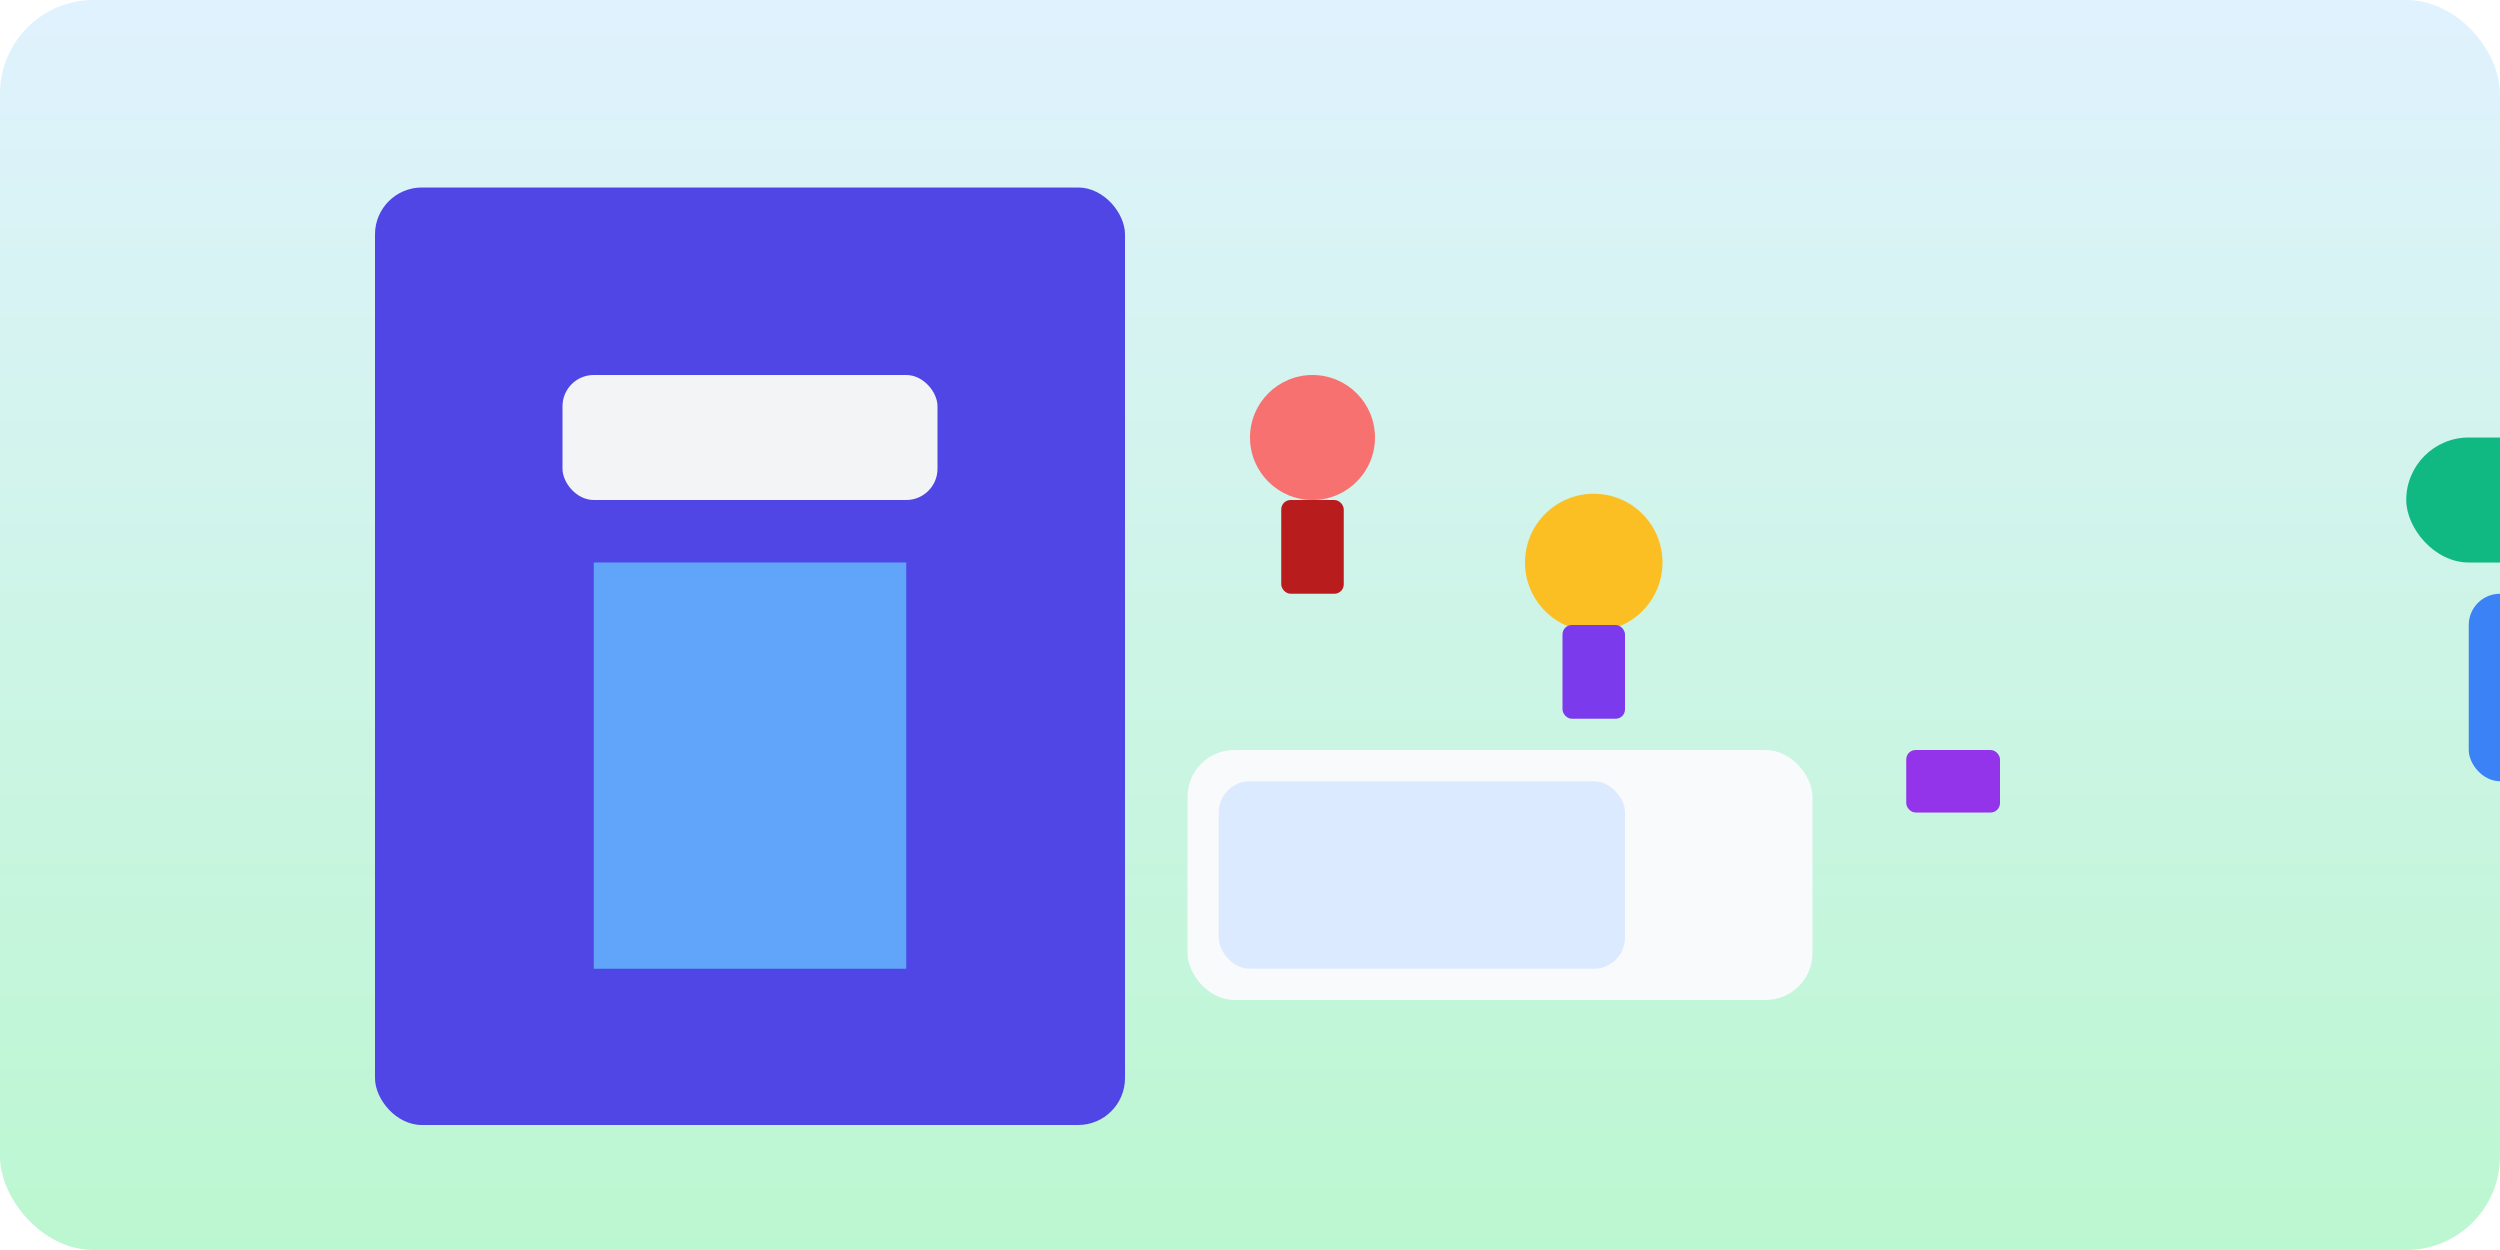
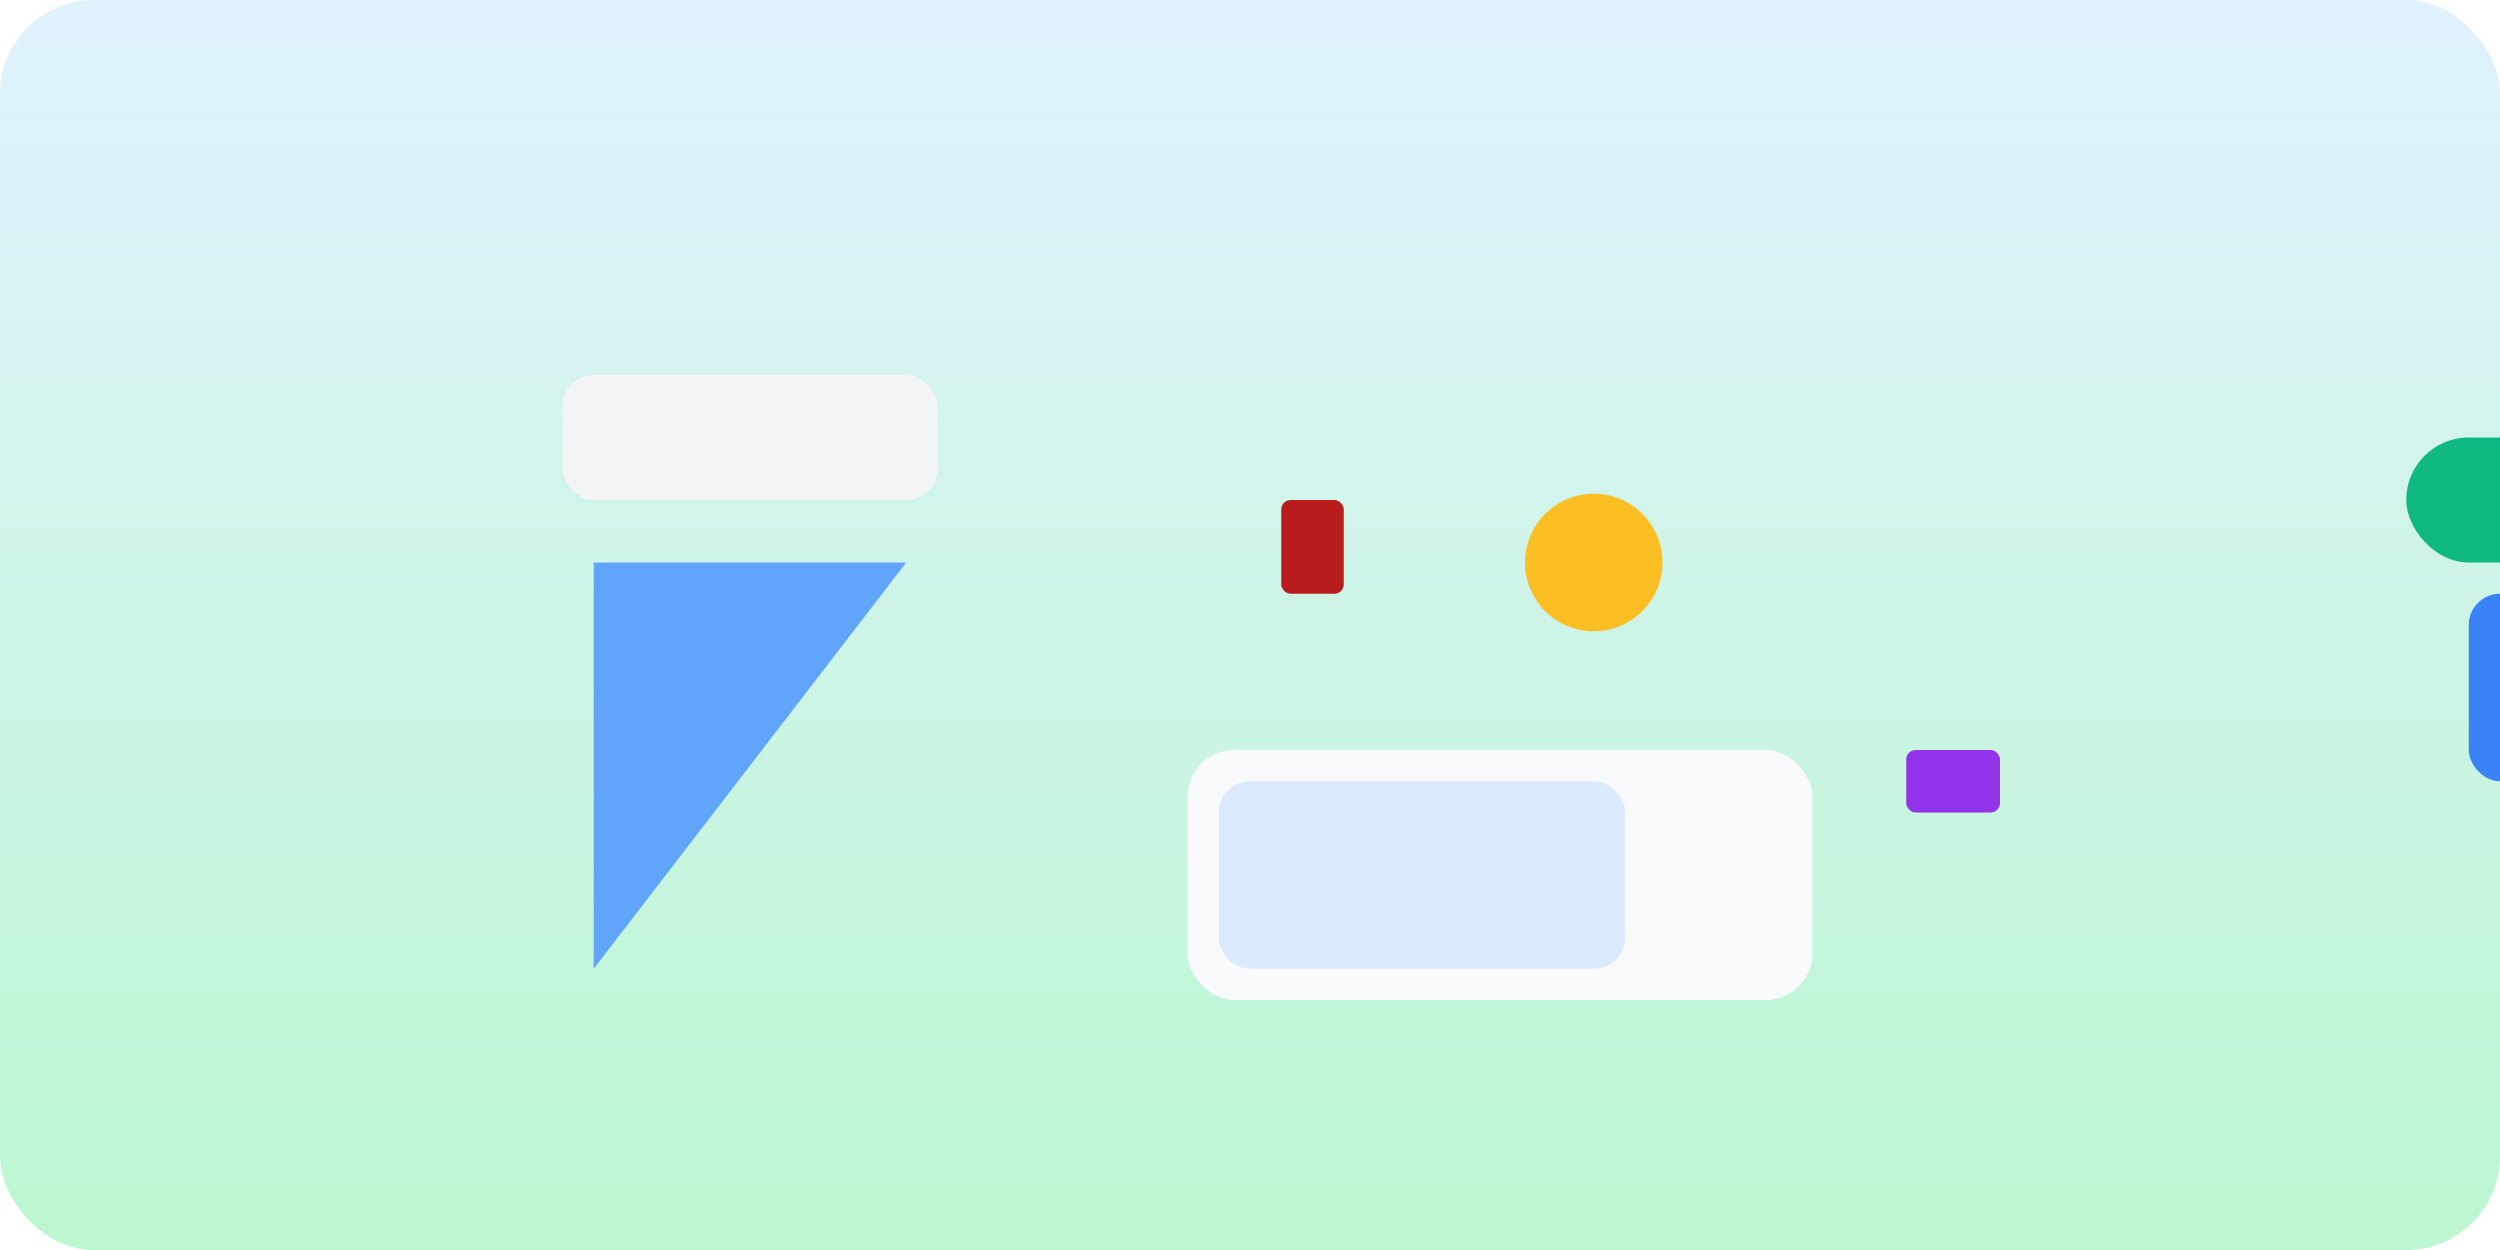
<svg xmlns="http://www.w3.org/2000/svg" viewBox="0 0 800 400">
  <defs>
    <linearGradient id="bg" x1="0%" y1="0%" x2="0%" y2="100%">
      <stop offset="0%" stop-color="#e0f2fe" />
      <stop offset="100%" stop-color="#bbf7d0" />
    </linearGradient>
    <filter id="shadow">
      <feDropShadow dx="0" dy="4" stdDeviation="6" flood-color="#00000055" />
    </filter>
  </defs>
  <rect width="800" height="400" rx="30" fill="url(#bg)" />
  <g transform="translate(120, 60)">
-     <rect x="0" y="0" width="240" height="300" rx="15" fill="#4f46e5" class="shadow" />
    <rect x="60" y="60" width="120" height="40" rx="10" fill="#f3f4f6" class="shadow" />
-     <path d="M70 120 L170 120 L170 250 L70 250 Z" fill="#60a5fa" class="shadow" />
+     <path d="M70 120 L170 120 L70 250 Z" fill="#60a5fa" class="shadow" />
    <rect x="260" y="180" width="200" height="80" rx="15" fill="#f9fafb" class="shadow" />
    <rect x="270" y="190" width="130" height="60" rx="10" fill="#dbeafe" class="shadow" />
    <g class="student-1" transform="translate(300, 80)">
-       <circle cx="0" cy="0" r="20" fill="#f87171" />
      <rect x="-10" y="20" width="20" height="30" fill="#b91c1c" rx="3" />
    </g>
    <g class="student-2" transform="translate(390, 120)">
      <circle cx="0" cy="0" r="22" fill="#fbbf24" />
-       <rect x="-10" y="20" width="20" height="30" fill="#7c3aed" rx="3" />
    </g>
    <rect x="650" y="80" width="100" height="40" rx="20" fill="#10b981" class="shadow" />
    <rect x="670" y="130" width="60" height="60" rx="10" fill="#3b82f6" class="shadow" />
    <g transform="translate(480, 170)">
      <rect width="0 0 50 40" rx="5" fill="#4b5563" class="shadow" />
      <rect x="10" y="10" width="30" height="20" rx="3" fill="#9333ea" />
    </g>
  </g>
  <style>
    .shadow { filter: url(#shadow); }
  </style>
</svg>